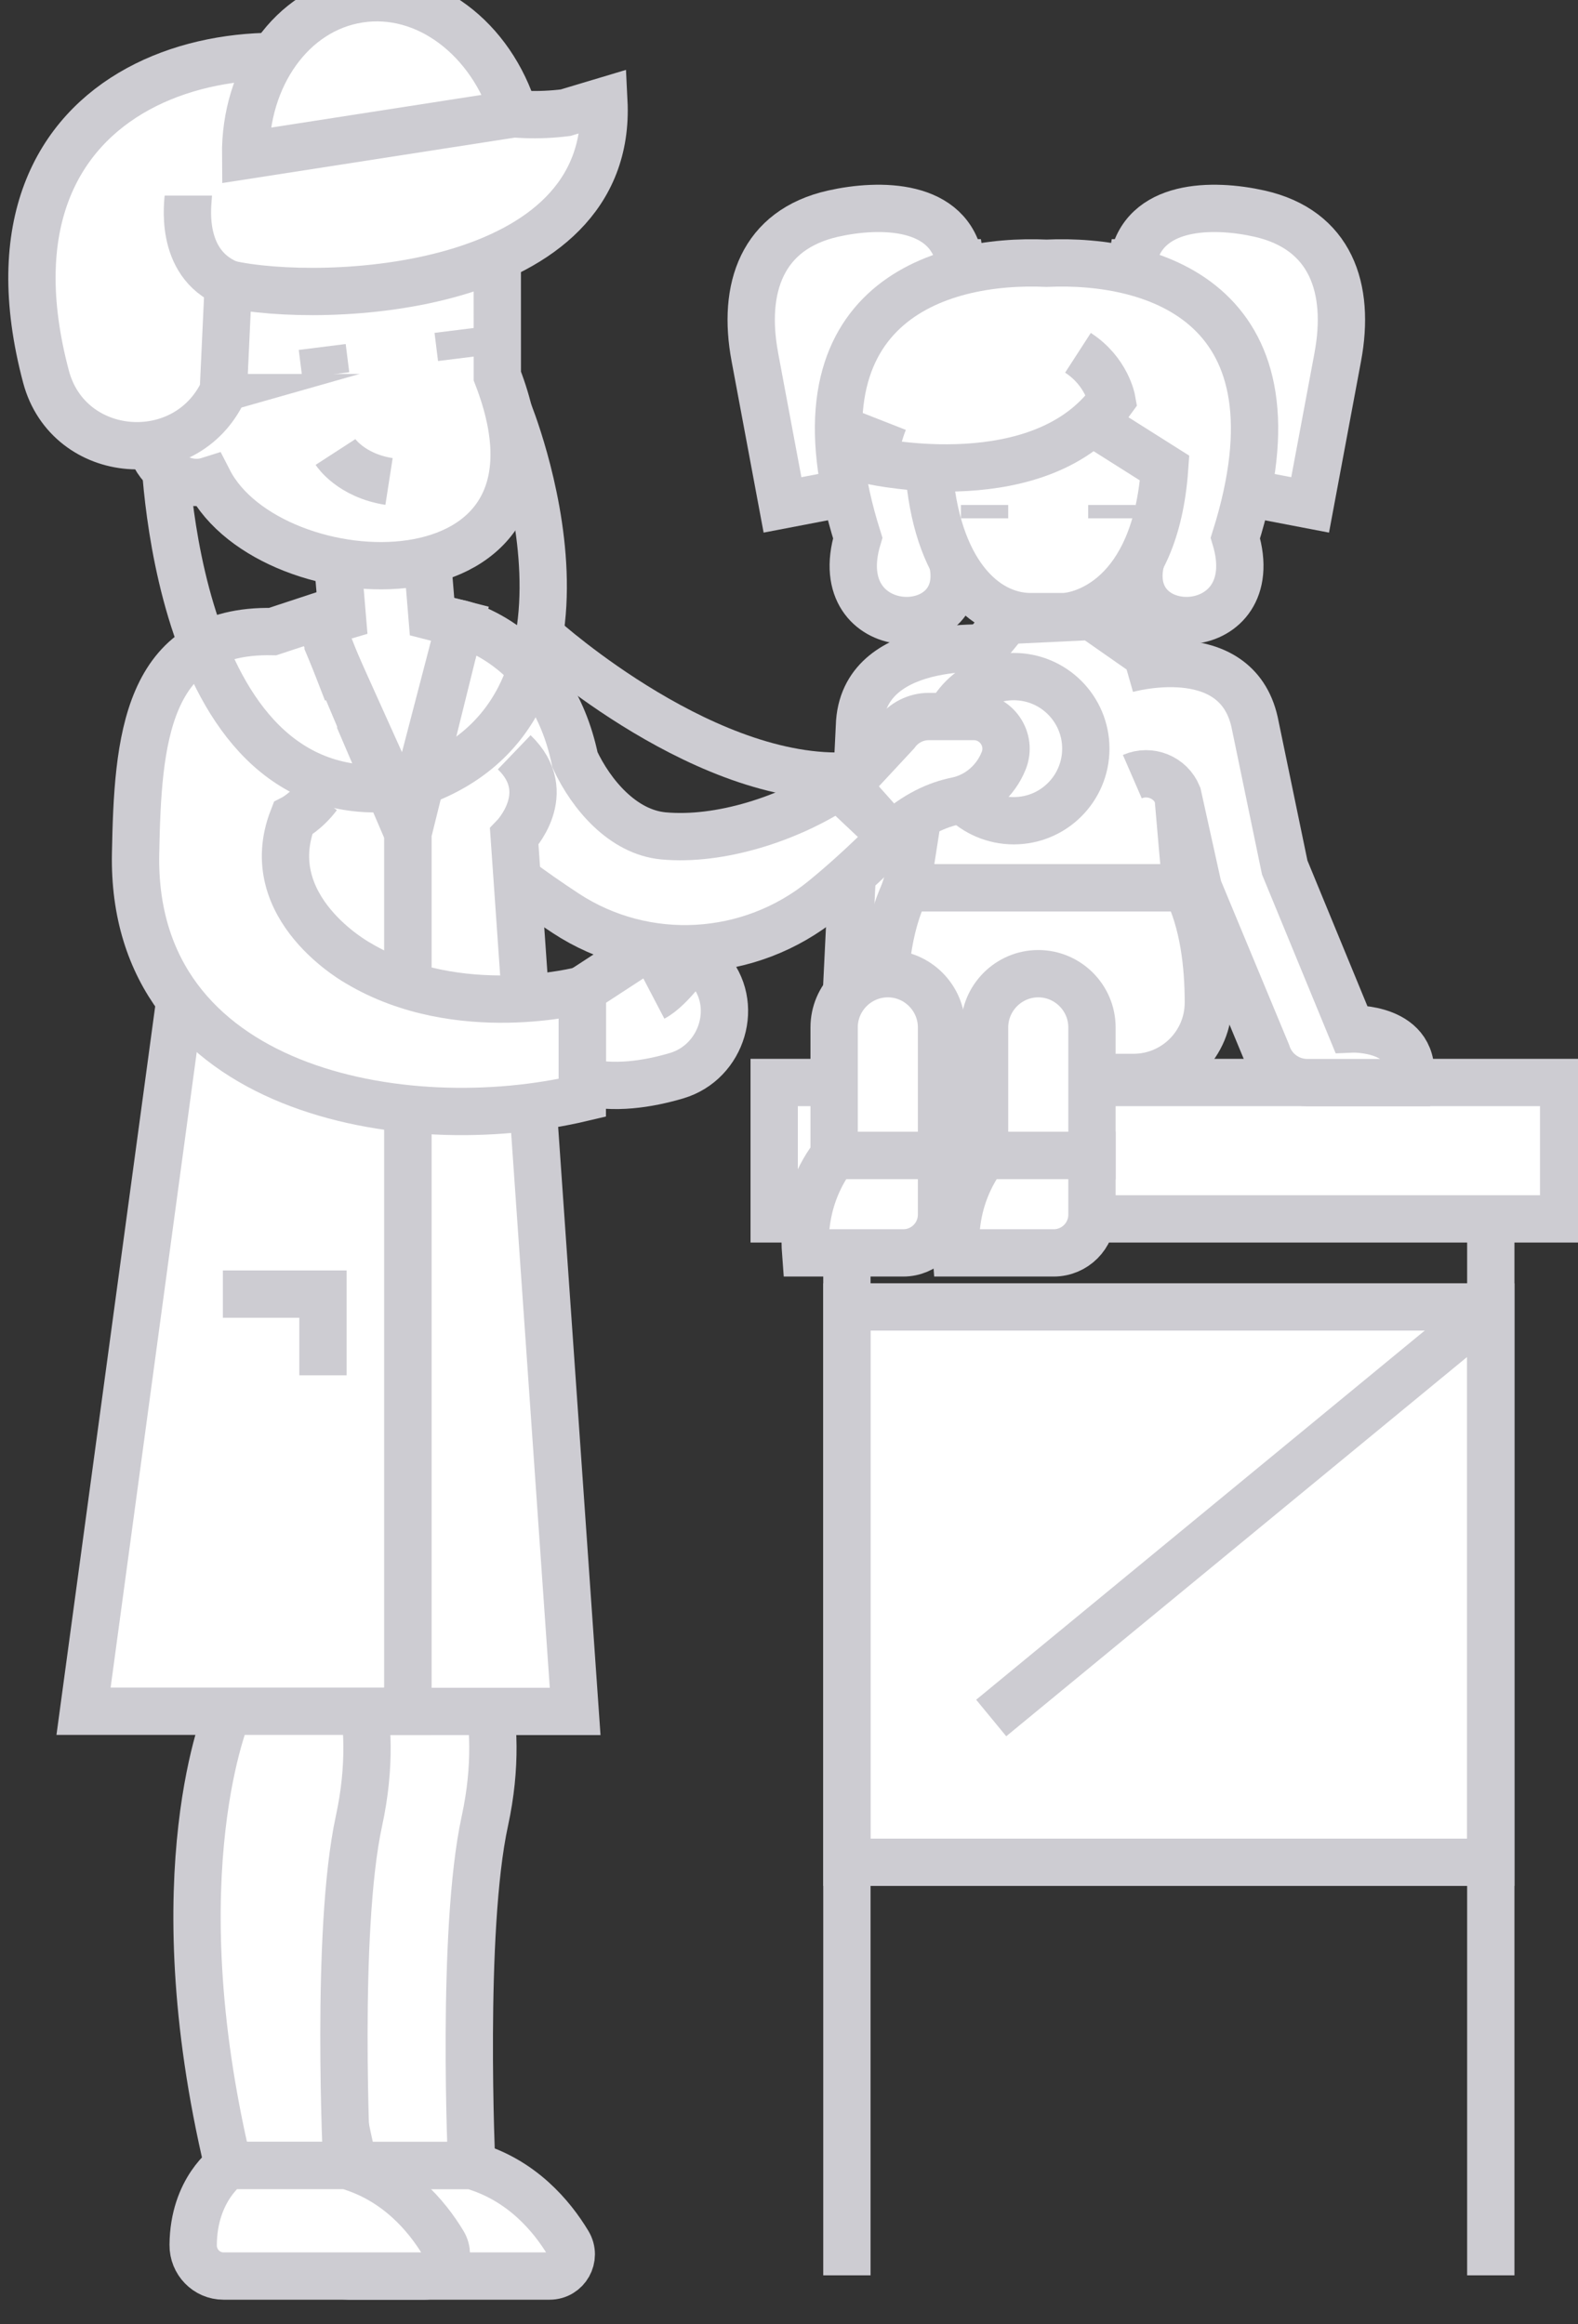
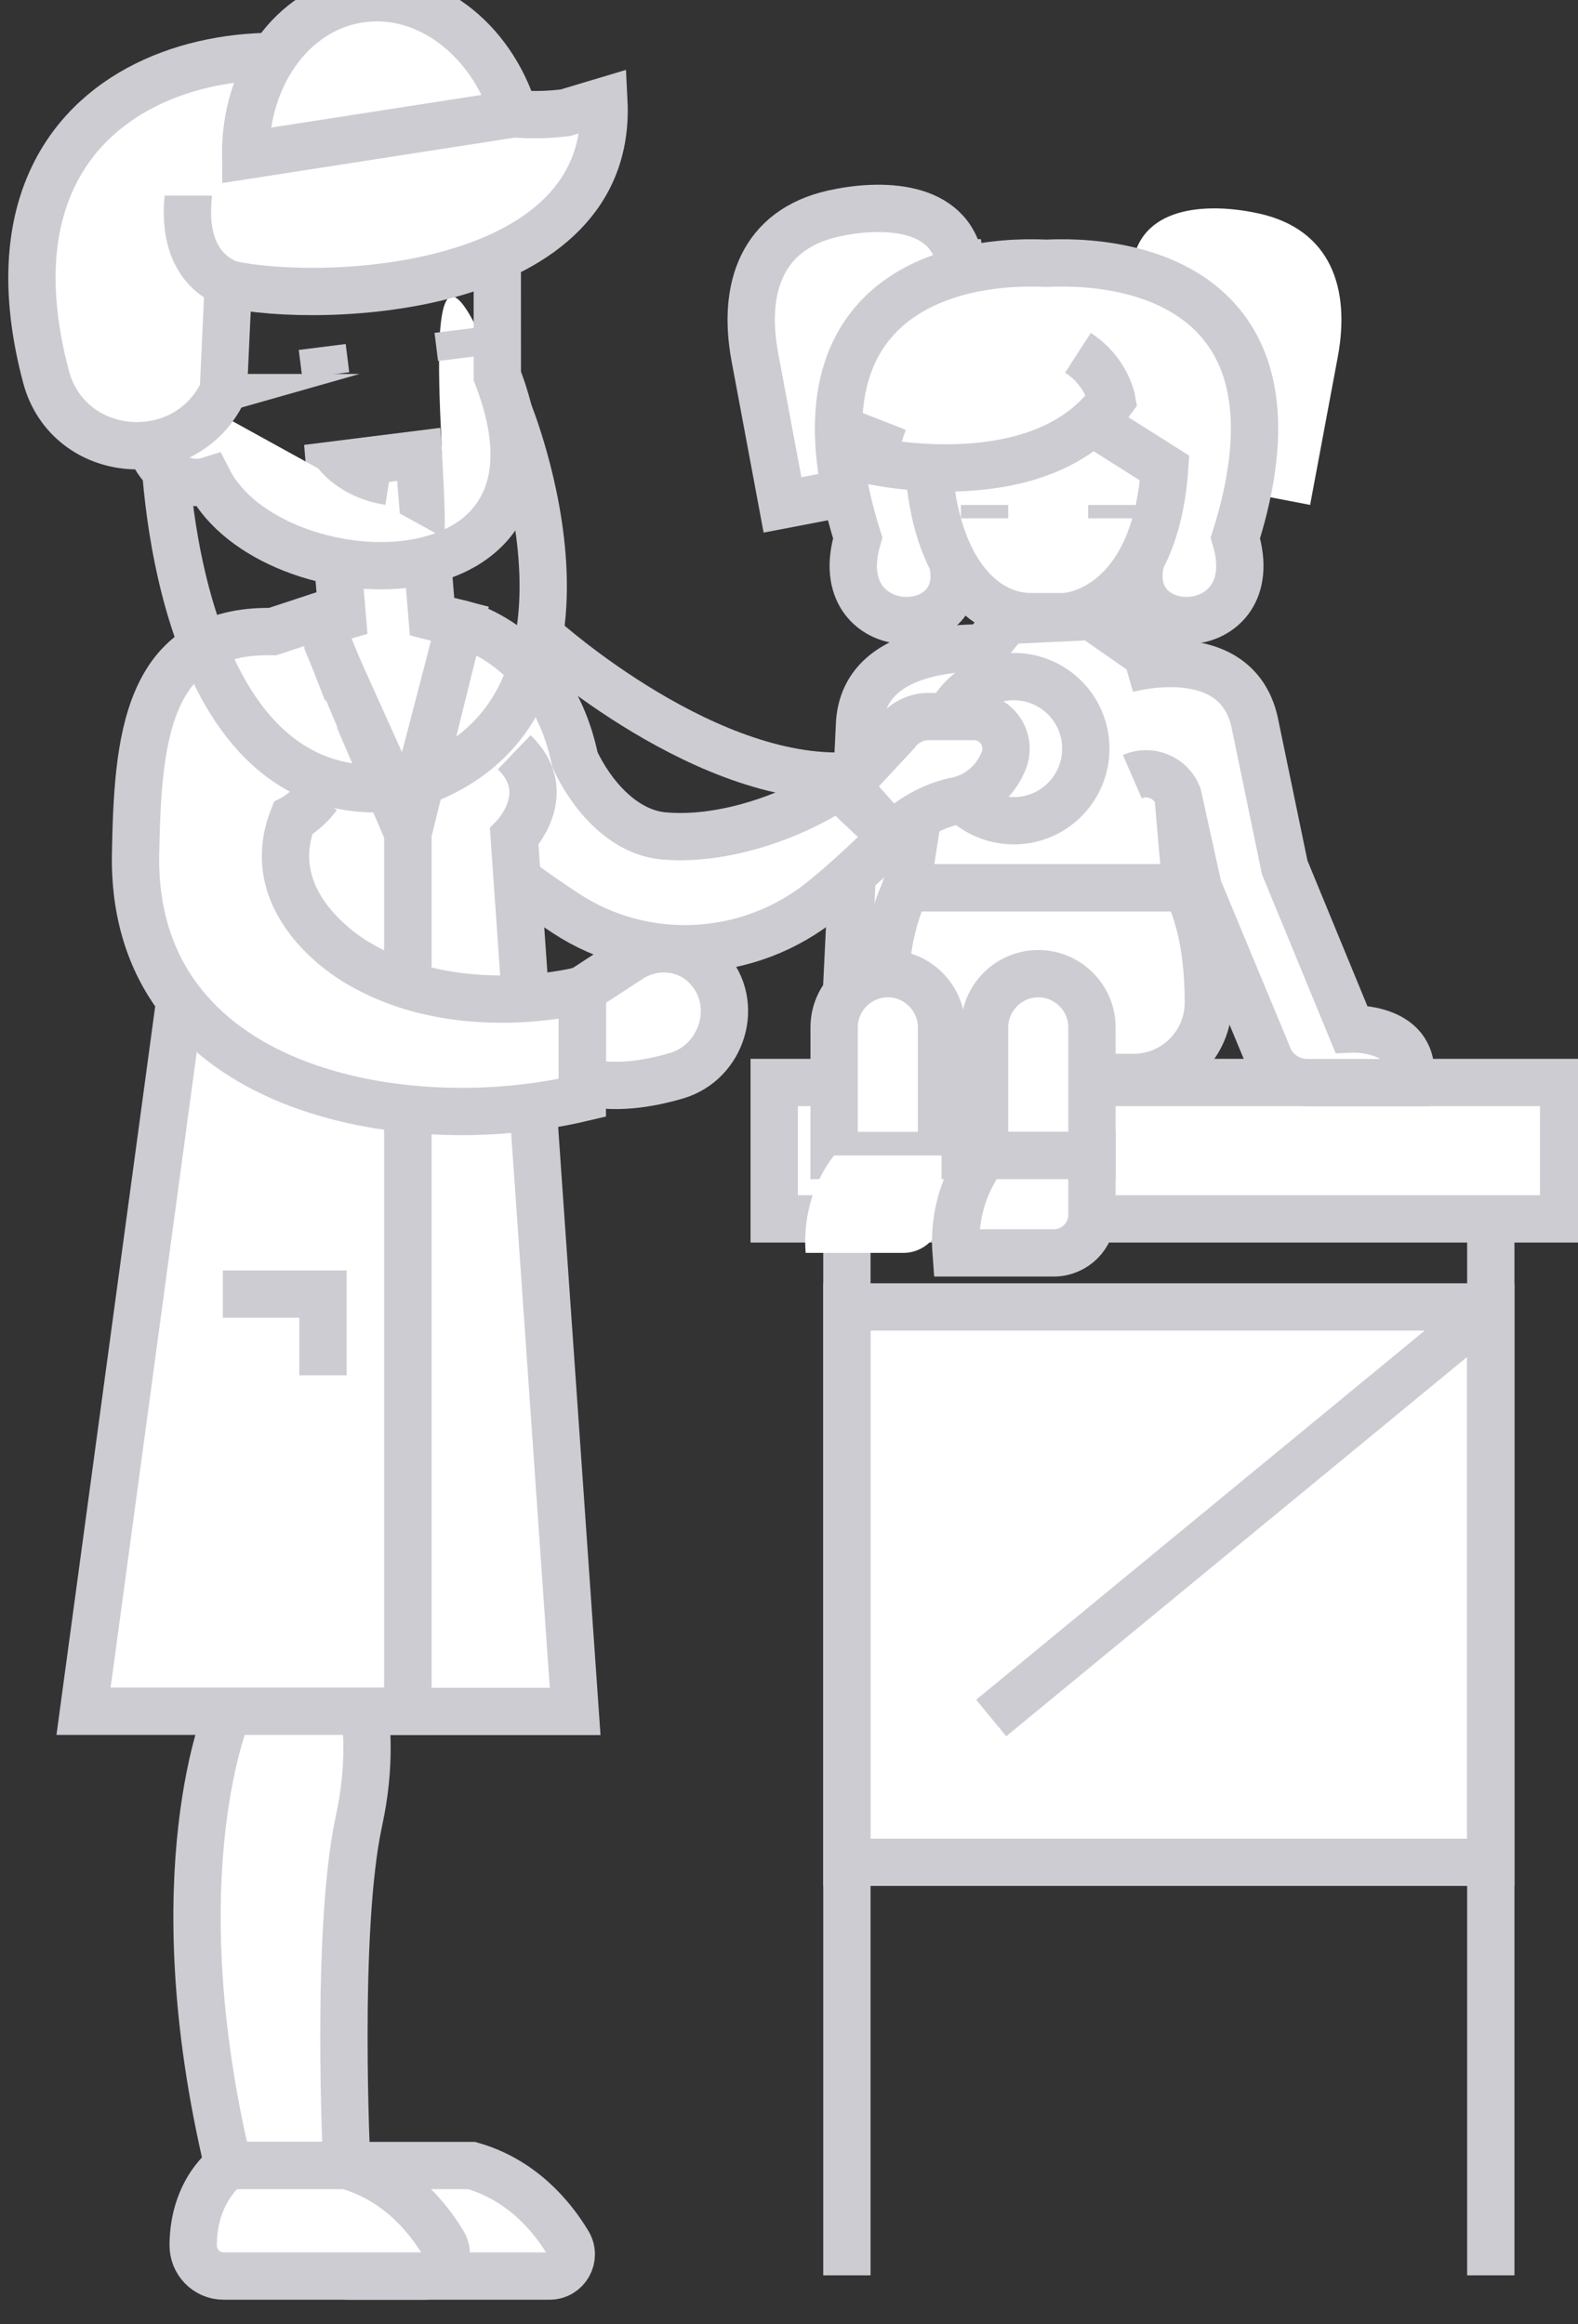
<svg xmlns="http://www.w3.org/2000/svg" height="17.341mm" width="11.774mm" version="1.1" viewBox="0 0 11.774 17.341">
  <rect x="0" y="0" width="11.774" height="17.341" fill="#333333" stroke="none" />
  <g transform="translate(-40.226 -71.371)">
    <g transform="matrix(.353 0 0 -.353 -59.415 373.71)">
      <g transform="translate(289.73 810.71)">
        <path d="m0 0s-0.729-0.495-0.738-1.679c-0.003-0.359 0.282-0.657 0.641-0.657h4.252c0.359 0 0.577 0.39 0.392 0.697-0.345 0.573-0.984 1.338-2.038 1.639z" fill="#fff" />
      </g>
      <g transform="translate(289.73 810.71)">
        <path stroke="#CDCCD2" stroke-miterlimit="10" d="m0 0s-0.729-0.495-0.738-1.679c-0.003-0.359 0.282-0.657 0.641-0.657h4.252c0.359 0 0.577 0.39 0.392 0.697-0.345 0.573-0.984 1.338-2.038 1.639z" fill="none" />
      </g>
      <g transform="translate(303.38 842.77)">
        <path d="m0 0s-2.796 0.293-2.94-1.542l-0.269-5.513 2.498 0.63z" fill="#fff" />
      </g>
      <g transform="translate(303.38 842.77)">
        <path stroke="#CDCCD2" stroke-miterlimit="10" d="m0 0s-2.796 0.293-2.94-1.542l-0.269-5.513 2.498 0.63z" fill="none" />
      </g>
      <g transform="translate(302.57 842.18)">
        <path stroke="#CDCCD2" stroke-miterlimit="10" d="m0 0 0.981 1.189 1.797 0.086 1.593-1.113s0.384-4.57 0.404-4.624h-5.916c0.019 0.054 0.418 2.67 0.418 2.67" fill="#fff" />
      </g>
      <path stroke="#CDCCD2" stroke-miterlimit="10" d="m315.32 830.72h-16.687v2.883h16.687z" fill="#fff" />
      <path stroke="#CDCCD2" stroke-miterlimit="10" d="m313.78 817.12h-13.61v11.739h13.61z" fill="#fff" />
      <g transform="translate(300.17 830.94)">
        <path stroke="#CDCCD2" stroke-miterlimit="10" d="m0 0v-22.551" fill="#fff" />
      </g>
      <g transform="translate(313.78 830.94)">
        <path stroke="#CDCCD2" stroke-miterlimit="10" d="m0 0v-22.551" fill="#fff" />
      </g>
      <g transform="translate(303.22 820.17)">
        <path stroke="#CDCCD2" stroke-miterlimit="10" d="m0 0 10.565 8.695" fill="#fff" />
      </g>
      <g transform="translate(292.07 840.07)">
        <path stroke="#CDCCD2" stroke-miterlimit="10" d="m0 0 0.033-1.266c0.628-0.587 1.401-1.149 2.121-1.622 1.682-1.106 3.901-0.979 5.457 0.297 0.836 0.684 1.438 1.325 1.438 1.325l-1.127 1.063c-1.04-0.688-2.505-1.162-3.702-1.051-0.856 0.081-1.524 0.872-1.867 1.606-0.511 2.46-2.436 2.882-2.436 2.882l-0.589-2.376" fill="#fff" />
      </g>
      <g transform="translate(302.56 850.93)">
        <path d="m0 0c-0.21 1.262-1.704 1.258-2.68 1.039-1.51-0.34-1.926-1.58-1.656-3.027 0.001-0.004 0.585-3.13 0.585-3.13l4.455 0.854s-0.702 4.248-0.704 4.264" fill="#fff" />
      </g>
      <g transform="translate(302.56 850.93)">
        <path stroke="#CDCCD2" stroke-miterlimit="10" d="m0 0c-0.21 1.262-1.704 1.258-2.68 1.039-1.51-0.34-1.926-1.58-1.656-3.027 0.001-0.004 0.585-3.13 0.585-3.13l4.455 0.854s-0.702 4.248-0.704 4.264z" fill="none" />
      </g>
      <g transform="translate(306.21 850.93)">
        <path d="m0 0c0.209 1.262 1.704 1.258 2.68 1.039 1.51-0.34 1.926-1.58 1.656-3.027-0.001-0.004-0.585-3.13-0.585-3.13l-4.455 0.854s0.702 4.248 0.704 4.264" fill="#fff" />
      </g>
      <g transform="translate(306.21 850.93)">
-         <path stroke="#CDCCD2" stroke-miterlimit="10" d="m0 0c0.209 1.262 1.704 1.258 2.68 1.039 1.51-0.34 1.926-1.58 1.656-3.027-0.001-0.004-0.585-3.13-0.585-3.13l-4.455 0.854s0.702 4.248 0.704 4.264z" fill="none" />
-       </g>
+         </g>
      <g transform="translate(304.39 850.92)">
        <path d="m0 0c-2.301 0.104-5.544-0.875-3.991-5.808-0.665-2.208 2.402-2.26 2.002-0.497 0.628 0.098 1.409-0.295 1.989-0.524 0.58 0.229 1.36 0.622 1.989 0.524-0.4-1.763 2.667-1.711 2.002 0.497 1.552 4.933-1.691 5.912-3.991 5.808" fill="#fff" />
      </g>
      <g transform="translate(304.39 850.92)">
        <path stroke="#CDCCD2" stroke-miterlimit="10" d="m0 0c-2.301 0.104-5.544-0.875-3.991-5.808-0.665-2.208 2.402-2.26 2.002-0.497 0.628 0.098 1.409-0.295 1.989-0.524 0.58 0.229 1.36 0.622 1.989 0.524-0.4-1.763 2.667-1.711 2.002 0.497 1.552 4.933-1.691 5.912-3.991 5.808z" fill="none" />
      </g>
      <g transform="translate(301.9 846.59)">
        <path d="m0 0c0.154-2.167 1.159-3.14 2.157-3.14h0.672c0.387 0 1.962 0.374 2.157 3.14l-2.493 1.575z" fill="#fff" />
      </g>
      <g transform="translate(301.9 846.59)">
        <path stroke="#CDCCD2" stroke-miterlimit="10" d="m0 0c0.154-2.167 1.159-3.14 2.157-3.14h0.672c0.387 0 1.962 0.374 2.157 3.14l-2.493 1.575z" fill="none" />
      </g>
      <g transform="translate(300.73 846.74)">
        <path d="m0 0s3.553-0.787 5.042 1.29-0.277 1.579-2.521 1.3c0 0-2.13-0.048-2.521-2.59" fill="#fff" />
      </g>
      <g transform="translate(300.95 847.58)">
        <path stroke="#CDCCD2" stroke-miterlimit="10" d="m0 0c-0.096-0.245-0.172-0.524-0.221-0.841 0 0 3.553-0.787 5.042 1.29 0 0-0.106 0.603-0.717 0.998" fill="#fff" />
      </g>
      <g transform="translate(306.08 842.34)">
        <path stroke="#CDCCD2" stroke-miterlimit="10" d="m0 0s2.308 0.659 2.707-1.118l0.637-3.074 1.406-3.414s1.43 0.064 1.241-1.133h-2.171c-0.391 0-0.736 0.254-0.853 0.627l-1.449 3.487-0.434 1.963c-0.154 0.376-0.588 0.552-0.961 0.39" fill="#fff" />
      </g>
      <g transform="translate(307.81 835.3)">
        <path d="m0 0c0.004-0.879-0.706-1.59-1.582-1.59h-3.931c-0.725 0-1.314 0.577-1.338 1.303-0.023 0.821 0.052 1.88 0.468 2.704h5.916c0.369-0.73 0.467-1.645 0.467-2.417" fill="#fff" />
      </g>
      <g transform="translate(307.81 835.3)">
        <path stroke="#CDCCD2" stroke-miterlimit="10" d="m0 0c0.004-0.879-0.706-1.59-1.582-1.59h-3.931c-0.725 0-1.314 0.577-1.338 1.303-0.023 0.821 0.052 1.88 0.468 2.704h5.916c0.369-0.73 0.467-1.645 0.467-2.417z" fill="none" />
      </g>
      <g transform="translate(302.17 832.06)">
        <path d="m0 0v2.708c0 0.625-0.511 1.135-1.135 1.135s-1.135-0.51-1.135-1.135v-2.708z" fill="#fff" />
      </g>
      <g transform="translate(302.17 832.06)">
        <path stroke="#CDCCD2" stroke-miterlimit="10" d="m0 0v2.708c0 0.625-0.511 1.135-1.135 1.135s-1.135-0.51-1.135-1.135v-2.708z" fill="none" />
      </g>
      <g transform="translate(299.9 832.06)">
        <path d="m0 0s-0.7-0.788-0.602-2.059h2.063c0.447 0 0.809 0.362 0.809 0.809v1.25z" fill="#fff" />
      </g>
      <g transform="translate(299.9 832.06)">
-         <path stroke="#CDCCD2" stroke-miterlimit="10" d="m0 0s-0.7-0.788-0.602-2.059h2.063c0.447 0 0.809 0.362 0.809 0.809v1.25z" fill="none" />
-       </g>
+         </g>
      <g transform="translate(305.35 832.06)">
        <path d="m0 0v2.708c0 0.625-0.511 1.135-1.135 1.135-0.623 0-1.135-0.51-1.135-1.135v-2.708z" fill="#fff" />
      </g>
      <g transform="translate(305.35 832.06)">
        <path stroke="#CDCCD2" stroke-miterlimit="10" d="m0 0v2.708c0 0.625-0.511 1.135-1.135 1.135-0.623 0-1.135-0.51-1.135-1.135v-2.708z" fill="none" />
      </g>
      <g transform="translate(303.08 832.06)">
        <path d="m0 0s-0.699-0.788-0.602-2.059h2.063c0.447 0 0.809 0.362 0.809 0.809v1.25z" fill="#fff" />
      </g>
      <g transform="translate(303.08 832.06)">
        <path stroke="#CDCCD2" stroke-miterlimit="10" d="m0 0s-0.699-0.788-0.602-2.059h2.063c0.447 0 0.809 0.362 0.809 0.809v1.25z" fill="none" />
      </g>
      <g transform="translate(289.75 820.31)">
-         <path d="m0 0s-1.476-3.375 0-9.597h2.489s-0.226 4.957 0.278 7.277c0.503 2.32-0.236 3.796-0.552 4.745z" fill="#fff" />
-       </g>
+         </g>
      <g transform="translate(289.75 820.31)">
-         <path stroke="#CDCCD2" stroke-miterlimit="10" d="m0 0s-1.476-3.375 0-9.597h2.489s-0.226 4.957 0.278 7.277c0.503 2.32-0.236 3.796-0.552 4.745z" fill="none" />
-       </g>
+         </g>
      <g transform="translate(287.09 820.31)">
        <path d="m0 0s-1.477-3.375 0-9.597h2.509s-0.246 4.957 0.257 7.277-0.235 3.796-0.552 4.745z" fill="#fff" />
      </g>
      <g transform="translate(287.09 820.31)">
        <path stroke="#CDCCD2" stroke-miterlimit="10" d="m0 0s-1.477-3.375 0-9.597h2.509s-0.246 4.957 0.257 7.277-0.235 3.796-0.552 4.745z" fill="none" />
      </g>
      <g transform="translate(291.99 843.3)">
        <path d="m0 0-1.098-4.213-1.898 4.213l0.51 0.151-0.268 3.193 1.883 0.236 0.282-3.429z" fill="#fff" />
      </g>
      <g transform="translate(291.99 843.3)">
        <path stroke="#CDCCD2" stroke-miterlimit="10" d="m0 0-1.098-4.213-1.898 4.213l0.51 0.151-0.268 3.193 1.883 0.236 0.282-3.429z" fill="none" />
      </g>
      <g transform="translate(286.28 848.08)">
-         <path d="m0 0c-1.602-0.455-0.589-2.066 0.4-1.754 1.31-2.56 8.064-2.853 6.101 2.21l-0.001 2.884-5.364 0.076s-0.941-2.879-1.136-3.416" fill="#fff" />
+         <path d="m0 0c-1.602-0.455-0.589-2.066 0.4-1.754 1.31-2.56 8.064-2.853 6.101 2.21s-0.941-2.879-1.136-3.416" fill="#fff" />
      </g>
      <g transform="translate(286.28 848.08)">
        <path stroke="#CDCCD2" stroke-miterlimit="10" d="m0 0c-1.602-0.455-0.589-2.066 0.4-1.754 1.31-2.56 8.064-2.853 6.101 2.21l-0.001 2.884-5.364 0.076s-0.941-2.879-1.136-3.416z" fill="none" />
      </g>
      <g transform="translate(289.08 849.15)">
        <path stroke="#CDCCD2" stroke-miterlimit="10" d="m0 0 0.075-0.596" fill="#fff" />
      </g>
      <g transform="translate(291.95 849.51)">
        <path stroke="#CDCCD2" stroke-miterlimit="10" d="m0 0 0.074-0.595" fill="#fff" />
      </g>
      <g transform="translate(289.36 846.93)">
        <path stroke="#CDCCD2" stroke-miterlimit="10" d="m0 0s0.322-0.497 1.132-0.623" fill="none" />
      </g>
      <g transform="translate(286.99 848.22)">
        <path d="m0 0c-0.79-1.68-3.273-1.49-3.749 0.304-1.704 6.424 4.344 7.733 7.651 6.17 1.044-0.493 2.187-0.736 3.331-0.592l0.81 0.243c0.204-4.063-5.954-4.308-7.938-3.861z" fill="#fff" />
      </g>
      <g transform="translate(286.99 848.22)">
        <path stroke="#CDCCD2" stroke-miterlimit="10" d="m0 0c-0.79-1.68-3.273-1.49-3.749 0.304-1.704 6.424 4.344 7.733 7.651 6.17 1.044-0.493 2.187-0.736 3.331-0.592l0.81 0.243c0.204-4.063-5.954-4.308-7.938-3.861z" fill="none" />
      </g>
      <g transform="translate(286.25 852.35)">
        <path stroke="#CDCCD2" stroke-miterlimit="10" d="m0 0c0-0.105-0.224-1.419 0.851-1.865" fill="none" />
      </g>
      <g transform="translate(287.09 810.71)">
        <path d="m0 0s-0.729-0.495-0.738-1.679c-0.004-0.359 0.282-0.657 0.641-0.657h4.252c0.358 0 0.577 0.39 0.392 0.697-0.345 0.573-0.984 1.338-2.038 1.639z" fill="#fff" />
      </g>
      <g transform="translate(287.09 810.71)">
        <path stroke="#CDCCD2" stroke-miterlimit="10" d="m0 0s-0.729-0.495-0.738-1.679c-0.004-0.359 0.282-0.657 0.641-0.657h4.252c0.358 0 0.577 0.39 0.392 0.697-0.345 0.573-0.984 1.338-2.038 1.639z" fill="none" />
      </g>
      <g transform="translate(286.25 836.66)">
        <path stroke="#CDCCD2" stroke-miterlimit="10" d="m0 0-2.215-16.347h6.855v18.562l-1.898 4.429" fill="#fff" />
      </g>
      <g transform="translate(291.99 843.3)">
        <path stroke="#CDCCD2" stroke-miterlimit="10" d="m0 0-0.34-1.372-0.758-3.057v-18.562h3.534l-1.288 18.491s0.895 0.924 0 1.783" fill="#fff" />
      </g>
      <g transform="translate(288.99 839.66)">
        <path stroke="#CDCCD2" stroke-miterlimit="10" d="m0 0c-0.25-0.333-0.53-0.476-0.53-0.476-0.739-1.898 1.379-3.058 1.379-3.058 2.117-1.265 4.738-0.57 4.738-0.57v-2.277c-3.752-0.889-9.543 0.122-9.442 5.167 0.046 2.363 0.202 4.741 2.896 4.688l0.956 0.315 0.618-1.593" fill="#fff" />
      </g>
      <g transform="translate(293.14 854.08)">
        <path d="m0 0c-0.487 1.59-1.86 2.645-3.284 2.423-1.424-0.221-2.412-1.642-2.395-3.305z" fill="#fff" />
      </g>
      <g transform="translate(293.14 854.08)">
        <path stroke="#CDCCD2" stroke-miterlimit="10" d="m0 0c-0.487 1.59-1.86 2.645-3.284 2.423-1.424-0.221-2.412-1.642-2.395-3.305z" fill="none" />
      </g>
      <g transform="translate(286.98 829.13)">
        <path stroke="#CDCCD2" stroke-miterlimit="10" d="m0 0h2.116v-1.716" fill="none" />
      </g>
      <g transform="translate(294.58 835.56)">
        <path d="m0 0 1.003 0.654c0.513 0.335 1.201 0.276 1.623-0.167 0.008-0.008 0.016-0.016 0.023-0.025 0.689-0.747 0.316-1.986-0.658-2.275-0.605-0.179-1.333-0.293-1.991-0.121z" fill="#fff" />
      </g>
      <g transform="translate(294.58 835.56)">
        <path stroke="#CDCCD2" stroke-miterlimit="10" d="m0 0 1.003 0.654c0.513 0.335 1.201 0.276 1.623-0.167 0.008-0.008 0.016-0.016 0.023-0.025 0.689-0.747 0.316-1.986-0.658-2.275-0.605-0.179-1.333-0.293-1.991-0.121z" fill="none" />
      </g>
      <g transform="translate(296.91 836.27)">
-         <path stroke="#CDCCD2" stroke-miterlimit="10" d="m0 0s-0.455-0.679-0.83-0.875" fill="#fff" />
-       </g>
+         </g>
      <g transform="translate(289.16 842.97)">
        <path stroke="#CDCCD2" stroke-miterlimit="10" d="m0 0 1.333-3.16" fill="#fff" />
      </g>
      <g transform="translate(305.22 840.66)">
        <path d="m0 0c0-0.842-0.682-1.524-1.523-1.524-0.842 0-1.524 0.682-1.524 1.524 0 0.841 0.682 1.523 1.524 1.523 0.841 0 1.523-0.682 1.523-1.523" fill="#fff" />
      </g>
      <g transform="translate(305.22 840.66)">
        <path stroke="#CDCCD2" stroke-miterlimit="10" d="m0 0c0-0.842-0.682-1.524-1.523-1.524-0.842 0-1.524 0.682-1.524 1.524 0 0.841 0.682 1.523 1.524 1.523 0.841 0 1.523-0.682 1.523-1.523z" fill="none" />
      </g>
      <g transform="translate(300.17 839.87)">
        <path d="m0 0 1.04 1.119c0.162 0.22 0.419 0.35 0.692 0.35h0.949c0.483 0 0.813-0.488 0.633-0.935-0.172-0.431-0.545-0.755-1.001-0.847-0.374-0.076-0.866-0.273-1.367-0.749z" fill="#fff" />
      </g>
      <g transform="translate(300.17 839.87)">
        <path stroke="#CDCCD2" stroke-miterlimit="10" d="m0 0 1.04 1.119c0.162 0.22 0.419 0.35 0.692 0.35h0.949c0.483 0 0.813-0.488 0.633-0.935-0.172-0.431-0.545-0.755-1.001-0.847-0.374-0.076-0.866-0.273-1.367-0.749z" fill="none" />
      </g>
      <g transform="translate(285.74 847.15)">
        <path stroke="#CDCCD2" stroke-miterlimit="10" d="m0 0s0.108-8.084 5.148-7.283" fill="none" />
      </g>
      <g transform="translate(293.01 847.81)">
        <path stroke="#CDCCD2" stroke-miterlimit="10" d="m0 0s2.667-6.477-2.117-7.946" fill="none" />
      </g>
      <g transform="translate(293.75 842.99)">
        <path stroke="#CDCCD2" stroke-miterlimit="10" d="m0 0s3.539-3.194 6.639-2.891" fill="none" />
      </g>
      <g transform="translate(303.08 845.81)">
        <path stroke="#CDCCD2" stroke-miterlimit="10" d="m0 0v-0.282" fill="none" />
      </g>
      <g transform="translate(305.77 845.81)">
        <path stroke="#CDCCD2" stroke-miterlimit="10" d="m0 0v-0.282" fill="none" />
      </g>
    </g>
  </g>
</svg>